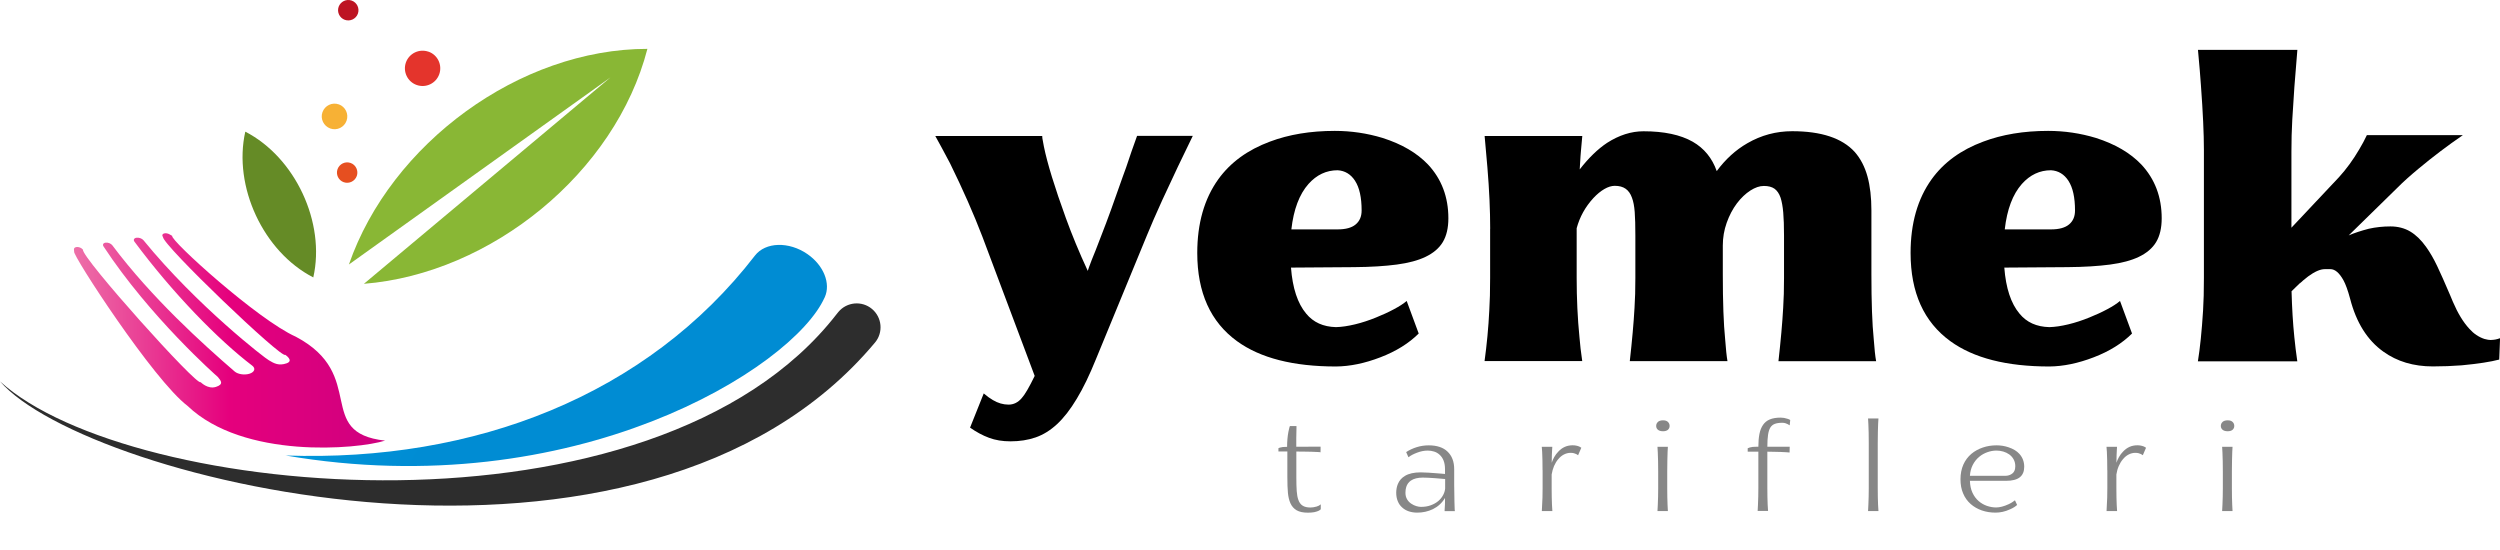
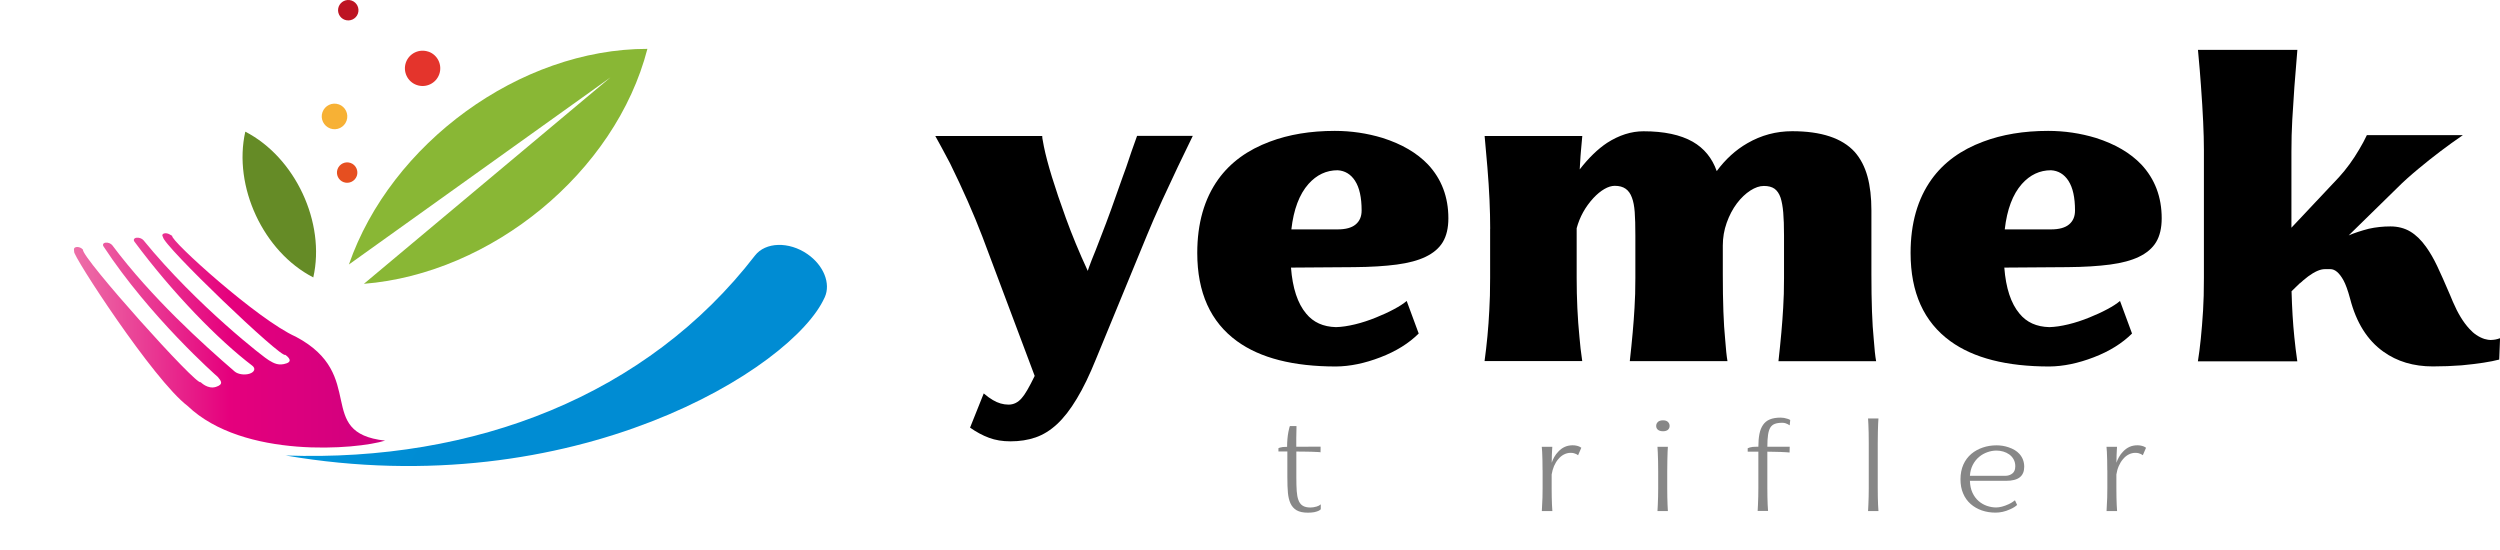
<svg xmlns="http://www.w3.org/2000/svg" id="Calque_1" data-name="Calque 1" viewBox="0 0 386.78 85.05">
  <defs>
    <style>
      .cls-1 {
        fill: #f7b135;
      }

      .cls-2 {
        mask: url(#mask);
      }

      .cls-3 {
        fill: url(#Bleu);
      }

      .cls-4 {
        filter: url(#luminosity-noclip);
      }

      .cls-5 {
        fill: url(#Rose_vif);
      }

      .cls-6 {
        fill: #89b735;
      }

      .cls-7 {
        mask: url(#mask-1);
      }

      .cls-8 {
        fill: url(#Nouvelle_nuance_de_dégradé_4);
        mix-blend-mode: multiply;
      }

      .cls-9 {
        fill: #658b26;
      }

      .cls-10 {
        fill: #878787;
      }

      .cls-11 {
        fill: #e64f20;
      }

      .cls-12 {
        fill: #bd1422;
      }

      .cls-13 {
        fill: #2d2d2d;
      }

      .cls-14 {
        fill: #e4342c;
      }

      .cls-15 {
        fill: url(#Nouvelle_nuance_de_dégradé_2);
      }
    </style>
    <filter id="luminosity-noclip" x="6.16" y="77.11" width="123.9" height="7.93" color-interpolation-filters="sRGB" filterUnits="userSpaceOnUse">
      <feFlood flood-color="#fff" result="bg" />
      <feBlend in="SourceGraphic" in2="bg" />
    </filter>
    <filter id="luminosity-noclip-2" x="6.16" y="-8264.14" width="123.9" height="32766" color-interpolation-filters="sRGB" filterUnits="userSpaceOnUse">
      <feFlood flood-color="#fff" result="bg" />
      <feBlend in="SourceGraphic" in2="bg" />
    </filter>
    <mask id="mask-1" x="6.16" y="-8264.14" width="123.9" height="32766" maskUnits="userSpaceOnUse" />
    <radialGradient id="Nouvelle_nuance_de_dégradé_4" data-name="Nouvelle nuance de dégradé 4" cx="125.61" cy="-1267.02" fx="125.61" fy="-1267.02" r="35.5" gradientTransform="translate(-145.34 218.41) scale(1.69 .11)" gradientUnits="userSpaceOnUse">
      <stop offset="0" stop-color="#fff" />
      <stop offset=".34" stop-color="#9e9e9e" />
      <stop offset=".66" stop-color="#494949" />
      <stop offset=".89" stop-color="#141414" />
      <stop offset="1" stop-color="#000" />
    </radialGradient>
    <mask id="mask" x="6.16" y="77.11" width="123.9" height="7.93" maskUnits="userSpaceOnUse">
      <g class="cls-4">
        <g class="cls-7">
          <path class="cls-8" d="M130.06,81.08c0,2.19-27.74,3.97-61.95,3.97s-61.95-1.78-61.95-3.97,27.74-3.97,61.95-3.97,61.95,1.78,61.95,3.97Z" />
        </g>
      </g>
    </mask>
    <radialGradient id="Nouvelle_nuance_de_dégradé_2" data-name="Nouvelle nuance de dégradé 2" cx="125.61" cy="-1267.02" fx="125.61" fy="-1267.02" r="35.5" gradientTransform="translate(-145.34 218.41) scale(1.69 .11)" gradientUnits="userSpaceOnUse">
      <stop offset="0" stop-color="#dadada" />
      <stop offset=".41" stop-color="#eaeaea" />
      <stop offset="1" stop-color="#fff" />
    </radialGradient>
    <linearGradient id="Rose_vif" data-name="Rose vif" x1="11.44" y1="52.65" x2="59.56" y2="52.65" gradientUnits="userSpaceOnUse">
      <stop offset="0" stop-color="#ed70a8" />
      <stop offset=".5" stop-color="#e5007d" />
      <stop offset="1" stop-color="#cf007f" />
    </linearGradient>
    <linearGradient id="Bleu" x1="314.13" y1="-235.74" x2="287.78" y2="-173.95" gradientTransform="translate(209.48 359.59) rotate(-82.02)" gradientUnits="userSpaceOnUse">
      <stop offset="0" stop-color="#47c1f0" />
      <stop offset=".5" stop-color="#00a0e4" />
      <stop offset="1" stop-color="#008cd3" />
    </linearGradient>
  </defs>
  <g class="cls-2">
    <path class="cls-15" d="M130.06,81.08c0,2.19-27.74,3.97-61.95,3.97s-61.95-1.78-61.95-3.97,27.74-3.97,61.95-3.97,61.95,1.78,61.95,3.97Z" />
  </g>
  <path class="cls-5" d="M29.01,62.79c-5.26-3.97-17.9-23.45-17.54-23.87,0,0-.01-.14-.03-.33-.02-.22.18-.37.49-.38.31,0,.66.14.85.36.02.02.04.04.05.06-.2,1.24,17.71,21.23,18.21,20.49,0,0,1.09,1.14,2.36.74,1.25-.4.8-.95.29-1.55-.28-.23-10.51-9.28-17.67-20.18-.19-.28-.05-.54.32-.59.37-.05.82.13,1.03.4,6.09,8.14,14.03,15.3,18.94,19.54.52.44,1.56.58,2.32.33.76-.26.94-.8.42-1.22-5.29-4.02-12.34-11.25-18.24-19.19-.22-.28-.08-.56.29-.62.38-.06.86.11,1.09.38,8.32,10.2,18.99,18.41,19.41,18.58.79.48,1.54.89,2.74.47,1.19-.42-.22-1.32-.21-1.32-.44.75-19.04-17.04-18.92-18.24,0-.01-.02-.03-.04-.05-.12-.21-.05-.4.2-.48.25-.08.6-.02.87.14.23.13.39.23.4.23-.39.62,13.22,12.97,19.12,15.6,11.21,5.92,2.81,14.86,13.82,16.08-4.34,1.36-21.91,2.88-30.55-5.36Z" />
  <path class="cls-3" d="M127.58,46.04l.03-.08c.93-2.08-.15-4.89-2.69-6.65-2.86-1.98-6.49-1.88-8.12.23-16.67,21.61-43.37,31.97-72.62,30.93,44.67,7.66,78.51-13.53,83.39-24.43Z" />
  <g>
    <path class="cls-1" d="M52.42,16.15c-1.03-.37-2.16.17-2.53,1.2-.37,1.03.18,2.16,1.21,2.53,1.03.37,2.16-.18,2.52-1.21.36-1.03-.17-2.16-1.21-2.53Z" />
    <path class="cls-14" d="M66.29,8c-1.42-.5-2.98.24-3.49,1.66-.5,1.42.24,2.99,1.67,3.49,1.43.5,2.98-.24,3.49-1.67.5-1.42-.24-2.99-1.67-3.49Z" />
    <path class="cls-11" d="M54.24,25.21c-.82-.29-1.72.14-2.02.96-.29.83.14,1.73.96,2.02.82.29,1.72-.14,2.02-.96.29-.82-.14-1.73-.96-2.02Z" />
    <path class="cls-12" d="M54.41.09c-.82-.29-1.72.14-2.02.96-.29.82.14,1.73.96,2.02.82.29,1.73-.14,2.02-.96.29-.82-.14-1.73-.96-2.02Z" />
    <path class="cls-9" d="M48.47,42.92c-7.73-3.97-12.43-14.07-10.52-22.55,7.73,3.98,12.44,14.07,10.52,22.55Z" />
    <path class="cls-6" d="M94.44,11.98l-40.46,28.94c6.48-18.7,26.44-33.37,46.18-33.36-4.93,19.11-24.14,34.77-43.86,36.35l38.14-31.93Z" />
  </g>
-   <path class="cls-13" d="M134.91,47.8c-1.56-1.31-3.89-1.1-5.2.46-.09.1-.17.21-.25.31C101.24,84.98,19.99,77.29,0,59c13.42,15.52,99.59,36.8,135.37-6,1.31-1.56,1.1-3.89-.46-5.2Z" />
  <g>
    <path d="M152.2,60.87c.51.44.98.78,1.42,1.03.77.46,1.58.7,2.42.7.77,0,1.45-.33,2.02-.99.49-.53,1.16-1.68,2.02-3.45l-8.09-21.54c-1.35-3.53-3.02-7.31-5-11.34-.91-1.72-1.67-3.14-2.29-4.24h16.57c-.07,0,.01.54.23,1.62.53,2.61,1.67,6.31,3.41,11.1.93,2.56,2.05,5.28,3.38,8.15.07-.24.27-.8.6-1.66l.63-1.56.96-2.49c.82-2.08,1.89-5.03,3.22-8.85.07-.15.24-.64.53-1.46.55-1.68,1.12-3.3,1.69-4.87h8.62c-1.48,3.01-3.06,6.33-4.74,9.98-.97,2.14-1.76,3.94-2.35,5.4l-7.89,19.16c-.99,2.45-1.98,4.5-2.97,6.13-.98,1.64-1.99,2.94-3.03,3.91-1.04.97-2.15,1.66-3.33,2.07-1.18.41-2.48.61-3.89.61-1.24,0-2.35-.18-3.33-.55-.98-.36-1.96-.89-2.93-1.57l2.12-5.3Z" />
    <path d="M199.73,41.39c.24,3.18,1.03,5.56,2.35,7.13,1.11,1.35,2.64,2.04,4.61,2.09.88-.02,1.87-.17,2.95-.43s2.17-.62,3.25-1.06c.99-.4,1.92-.82,2.77-1.28.85-.45,1.51-.88,1.97-1.28l1.86,5.04c-1.53,1.52-3.5,2.75-5.93,3.68-2.41.93-4.7,1.4-6.86,1.42-6.61,0-11.71-1.3-15.31-3.91-4.11-2.98-6.16-7.53-6.16-13.65,0-4.57,1.08-8.37,3.25-11.4,1.88-2.61,4.54-4.55,7.99-5.83,2.92-1.1,6.26-1.66,10.04-1.66,2.52,0,4.98.36,7.39,1.09,2.98.95,5.32,2.32,7.03,4.11,2.1,2.25,3.15,5.03,3.15,8.32,0,1.5-.29,2.73-.86,3.68-.57.95-1.47,1.71-2.68,2.29-1.15.55-2.63.95-4.44,1.19-1.81.24-4.01.38-6.6.4l-9.74.07ZM209.65,27.98c-.67-1.03-1.57-1.57-2.7-1.64-1.75,0-3.25.71-4.51,2.12-1.41,1.59-2.3,3.93-2.65,7.03h7.16c1.24,0,2.17-.25,2.78-.76.62-.51.93-1.23.93-2.15,0-2.03-.34-3.56-1.01-4.59Z" />
    <path d="M230.55,35.42c0-2.85-.14-6.02-.43-9.51-.18-2.12-.32-3.75-.43-4.87h15.11l-.2,2.22-.07.86-.13,2.09c1.39-1.79,2.81-3.16,4.24-4.11,1.86-1.19,3.73-1.79,5.63-1.79,3.18,0,5.72.54,7.62,1.62,1.77,1.02,3,2.53,3.71,4.54,1.35-1.83,2.93-3.27,4.74-4.31,2.14-1.24,4.45-1.86,6.93-1.86,4.51,0,7.73,1.07,9.68,3.21.91,1.04,1.56,2.3,1.97,3.79s.61,3.24.61,5.25v9.88c0,4.33.12,7.68.36,10.04.11,1.52.23,2.66.37,3.41h-15.11c.35-3.14.6-5.89.73-8.25.09-1.35.13-2.88.13-4.61v-6.56c0-1.46-.04-2.65-.12-3.58-.08-.93-.22-1.69-.41-2.29-.22-.64-.54-1.1-.94-1.39-.41-.29-.96-.43-1.64-.43s-1.36.24-2.1.71c-.74.48-1.43,1.13-2.07,1.97-.66.88-1.19,1.89-1.59,3.02-.4,1.13-.6,2.3-.6,3.51v4.44c0,4.33.12,7.68.36,10.04.11,1.52.23,2.66.36,3.41h-15.11c.35-3.14.6-5.89.73-8.25.09-1.35.13-2.88.13-4.61v-6.56c0-1.52-.03-2.74-.1-3.65-.07-.91-.21-1.65-.43-2.22-.22-.62-.55-1.08-.98-1.38-.43-.3-.99-.45-1.67-.45-.51,0-1.05.17-1.62.5-.57.33-1.14.8-1.69,1.39-1.26,1.37-2.12,2.93-2.59,4.67v7.69c0,3.18.14,6.23.43,9.15.09,1.13.23,2.36.43,3.71h-15.11c.35-2.56.6-5.17.73-7.82.09-1.39.13-3.07.13-5.04v-7.62Z" />
    <path d="M310.09,41.39c.24,3.18,1.03,5.56,2.35,7.13,1.1,1.35,2.64,2.04,4.61,2.09.88-.02,1.87-.17,2.95-.43s2.17-.62,3.25-1.06c.99-.4,1.92-.82,2.77-1.28.85-.45,1.51-.88,1.97-1.28l1.86,5.04c-1.53,1.52-3.5,2.75-5.93,3.68-2.41.93-4.7,1.4-6.86,1.42-6.61,0-11.71-1.3-15.31-3.91-4.11-2.98-6.16-7.53-6.16-13.65,0-4.57,1.08-8.37,3.25-11.4,1.88-2.61,4.54-4.55,7.99-5.83,2.92-1.1,6.26-1.66,10.04-1.66,2.52,0,4.98.36,7.39,1.09,2.98.95,5.32,2.32,7.03,4.11,2.1,2.25,3.15,5.03,3.15,8.32,0,1.5-.29,2.73-.86,3.68-.57.95-1.47,1.71-2.68,2.29-1.15.55-2.63.95-4.44,1.19s-4.01.38-6.6.4l-9.74.07ZM320.02,27.98c-.67-1.03-1.57-1.57-2.7-1.64-1.75,0-3.25.71-4.51,2.12-1.41,1.59-2.3,3.93-2.65,7.03h7.16c1.24,0,2.16-.25,2.78-.76.62-.51.93-1.23.93-2.15,0-2.03-.34-3.56-1.01-4.59Z" />
    <path d="M385.43,52.59c.44,0,.89-.09,1.36-.27l-.13,3.31c-1.33.35-3.26.65-5.8.89-1.44.11-2.93.17-4.47.17-2.98,0-5.54-.76-7.66-2.29-2.48-1.77-4.19-4.5-5.14-8.19-.35-1.3-.7-2.25-1.03-2.85-.64-1.15-1.31-1.72-2.02-1.72h-.86c-.71,0-1.57.38-2.59,1.13-.57.44-1.02.82-1.33,1.13l.2-.23-1.43,1.39c.07,2.59.21,4.95.43,7.09.11,1.17.27,2.42.46,3.75h-15.38c.33-2.03.6-4.65.8-7.85.09-1.39.13-3.08.13-5.07v-19.82c0-2.43-.15-5.74-.46-9.94-.09-1.33-.24-3.16-.46-5.5h15.38c-.22,2.65-.38,4.55-.46,5.7-.07.91-.18,2.62-.33,5.14-.09,1.57-.13,3.22-.13,4.94v11.73l7.36-7.82c1.13-1.24,2.17-2.66,3.12-4.28.46-.77.86-1.51,1.19-2.22h14.85c-2.39,1.64-4.66,3.36-6.83,5.17-1.28,1.06-2.39,2.05-3.31,2.98l-7.52,7.36c.88-.38,1.92-.72,3.11-1.03,1.08-.24,2.2-.36,3.35-.36s2.2.27,3.08.8c.88.53,1.7,1.33,2.45,2.39.6.84,1.16,1.81,1.69,2.92.53,1.11,1.2,2.62,2.02,4.54l.43,1.03c.75,1.75,1.59,3.13,2.52,4.14.68.77,1.47,1.3,2.35,1.59.4.11.75.17,1.06.17Z" />
  </g>
  <g>
    <path class="cls-10" d="M197.75,69.37c.13-.09.37-.16.71-.21.18-.02.4-.03.67-.03,0-.85.07-1.62.2-2.31.05-.27.1-.49.15-.67.04-.16.07-.24.08-.23h1.02v.39c-.02.54-.03,1.03-.03,1.47,0,.26,0,.71,0,1.34.91,0,1.58,0,2.01-.01h1.75c0,.2,0,.34,0,.43,0,.1-.01.25-.01.44-.08-.03-.24-.04-.49-.05-.51-.03-1.21-.05-2.08-.06-.54,0-.93,0-1.17-.01v3.94c0,.92.02,1.65.06,2.19.04.54.12.99.25,1.34.14.41.36.71.66.9.29.19.7.29,1.21.29.3,0,.62-.05.96-.15.24-.07.46-.18.64-.34v.76c-.09.1-.22.18-.38.26-.16.07-.37.13-.63.19-.28.05-.6.08-.97.08-.74,0-1.32-.12-1.75-.37s-.75-.61-.97-1.1c-.19-.43-.32-.96-.38-1.58-.06-.62-.09-1.44-.09-2.46v-3.96h-1.38v-.5Z" />
-     <path class="cls-10" d="M223.5,79.07v-.15c.04-.44.05-.72.05-.84,0-.12.01-.3.01-.54v-.5c-.45.76-1.08,1.34-1.87,1.73-.75.36-1.56.54-2.43.54-.47,0-.91-.07-1.3-.2s-.74-.33-1.03-.6c-.3-.26-.52-.58-.68-.97s-.24-.82-.24-1.31.09-.95.26-1.36c.22-.53.59-.95,1.1-1.25.6-.36,1.41-.54,2.45-.54.28,0,.69.02,1.23.05.52.03,1.01.07,1.48.11.34.03.54.04.61.05l.42.04v-.75c0-.98-.28-1.73-.85-2.24-.24-.22-.52-.38-.84-.48-.32-.1-.65-.15-.99-.15-.54,0-1.09.11-1.66.33-.53.2-.97.43-1.32.7l-.35-.8c.49-.32,1.03-.57,1.63-.76s1.23-.28,1.88-.28c.61,0,1.16.08,1.65.24.49.16.9.4,1.23.72.69.65,1.04,1.56,1.04,2.73v2.44c0,.74.01,1.61.04,2.62l.03.97c0,.22.02.37.04.46h-1.6ZM223.57,74.11c-.22-.03-.74-.07-1.55-.13-.82-.06-1.45-.09-1.9-.09-.78,0-1.4.16-1.85.47-.34.24-.58.57-.71.99-.08.26-.12.55-.12.88,0,.39.08.72.25,1.01s.39.52.67.7c.24.16.49.28.76.36.27.08.5.12.71.12.57,0,1.08-.08,1.53-.25.45-.16.85-.39,1.18-.67.31-.27.55-.57.73-.91.18-.34.28-.67.31-1.01v-1.47Z" />
    <path class="cls-10" d="M238.65,72.75c0-1.14-.02-2.09-.06-2.84-.02-.34-.04-.6-.06-.78h1.63l-.03.49c-.03.39-.05,1.05-.06,1.97.09-.28.22-.58.39-.88s.38-.59.63-.84c.6-.65,1.34-.98,2.21-.98.36,0,.69.06,1.02.19.14.07.25.13.33.19l-.5,1.16c-.15-.13-.37-.23-.64-.31-.14-.04-.32-.06-.53-.06-.36,0-.7.09-1.03.26s-.61.41-.87.72c-.26.3-.47.65-.65,1.06-.17.41-.3.85-.37,1.31v2.11c0,1.02.02,1.88.05,2.58l.06.97h-1.63c.03-.51.07-1.2.1-2.09.01-.58.02-1.06.02-1.46v-2.77Z" />
    <path class="cls-10" d="M256.49,65.28c.18-.16.44-.25.8-.25.34,0,.59.08.76.25.17.16.26.37.26.62,0,.24-.09.43-.26.59-.17.15-.43.23-.75.23-.36,0-.62-.08-.8-.23-.18-.15-.27-.35-.27-.59,0-.25.09-.46.27-.62ZM256.54,72.94c0-1.12-.02-2.1-.06-2.93l-.05-.88h1.61c-.03.38-.06,1.08-.08,2.09-.01.65-.02,1.23-.02,1.75v2.55c0,1.02.02,1.88.05,2.58,0,.28.02.6.05.97h-1.61l.05-.97c.04-.84.06-1.7.06-2.58v-2.58Z" />
    <path class="cls-10" d="M276.88,65.8c-.22-.15-.44-.26-.68-.33-.14-.04-.3-.06-.47-.06-.48,0-.86.06-1.15.17-.29.11-.52.3-.69.57-.16.27-.28.64-.35,1.11-.07.47-.11,1.09-.11,1.86h3.46c0,.2,0,.35-.01.44,0,.1-.01.25-.01.45-.11-.02-.26-.03-.44-.04-.61-.04-1.25-.06-1.91-.07l-1.09-.02v5.62c0,1.02.02,1.88.05,2.58l.06.97h-1.61l.05-.97c.04-.84.06-1.7.06-2.58v-5.62h-1.65v-.53c.17-.09.43-.16.77-.21.18-.02.42-.03.7-.03h.18c0-.77.06-1.43.17-1.99s.3-1.01.55-1.38c.26-.38.61-.67,1.05-.85.45-.19,1.01-.28,1.68-.28.35,0,.71.06,1.09.19.16.05.3.11.39.18l-.08.81Z" />
    <path class="cls-10" d="M289.12,68.55c0-1.12-.02-2.1-.06-2.93l-.05-.88h1.61c-.04.49-.07,1.18-.09,2.09-.01.64-.02,1.23-.02,1.75v6.94c0,1.02.02,1.88.05,2.58l.06.97h-1.61l.05-.97c.04-.84.06-1.7.06-2.58v-6.97Z" />
    <path class="cls-10" d="M304.77,74.39c.02.7.15,1.31.39,1.83.24.52.56.96.97,1.31.37.32.8.57,1.26.73.47.16.94.25,1.43.25.57,0,1.21-.17,1.93-.5.3-.14.53-.27.67-.38.18-.12.28-.19.32-.23l.33.72c-.07.08-.21.18-.41.32-.2.13-.44.26-.71.37-.74.34-1.48.5-2.22.5s-1.46-.11-2.12-.34c-.66-.23-1.23-.56-1.72-.99-.51-.45-.9-.99-1.17-1.64-.28-.64-.41-1.38-.41-2.2s.15-1.59.44-2.25c.29-.66.71-1.22,1.24-1.67.51-.43,1.1-.75,1.77-.98.67-.23,1.38-.34,2.14-.34.63,0,1.25.1,1.84.3.72.24,1.29.58,1.69,1.03.49.55.74,1.21.74,1.99,0,.72-.23,1.26-.68,1.62-.45.36-1.16.55-2.11.55h-5.59ZM311.54,71.08c-.17-.31-.4-.57-.69-.78-.27-.19-.58-.34-.92-.44-.35-.1-.69-.15-1.04-.15-.48,0-.95.08-1.42.25s-.89.4-1.27.72c-.41.34-.74.76-.99,1.25-.25.49-.4,1.05-.44,1.68h5.46c.14.01.3-.01.47-.05.17-.04.33-.1.48-.2.41-.24.61-.64.61-1.22,0-.39-.08-.75-.25-1.05Z" />
    <path class="cls-10" d="M326.02,72.75c0-1.14-.02-2.09-.06-2.84-.02-.34-.04-.6-.06-.78h1.63l-.03.49c-.03.39-.05,1.05-.06,1.97.09-.28.22-.58.39-.88.17-.31.38-.59.63-.84.6-.65,1.34-.98,2.21-.98.35,0,.69.06,1.02.19.14.07.25.13.33.19l-.5,1.16c-.15-.13-.37-.23-.64-.31-.14-.04-.32-.06-.53-.06-.36,0-.7.09-1.03.26s-.61.41-.87.72c-.26.3-.47.65-.65,1.06s-.3.85-.37,1.31v2.11c0,1.02.02,1.88.05,2.58l.06.97h-1.63c.03-.51.07-1.2.1-2.09.01-.58.02-1.06.02-1.46v-2.77Z" />
-     <path class="cls-10" d="M343.85,65.28c.18-.16.44-.25.8-.25.34,0,.59.08.76.25.17.16.26.37.26.62,0,.24-.09.43-.26.59-.17.15-.43.23-.75.23-.36,0-.62-.08-.8-.23-.18-.15-.27-.35-.27-.59,0-.25.09-.46.27-.62ZM343.9,72.94c0-1.12-.02-2.1-.06-2.93l-.05-.88h1.61c-.03.38-.06,1.08-.08,2.09-.01.65-.02,1.23-.02,1.75v2.55c0,1.02.02,1.88.05,2.58,0,.28.02.6.05.97h-1.61l.05-.97c.04-.84.06-1.7.06-2.58v-2.58Z" />
  </g>
</svg>